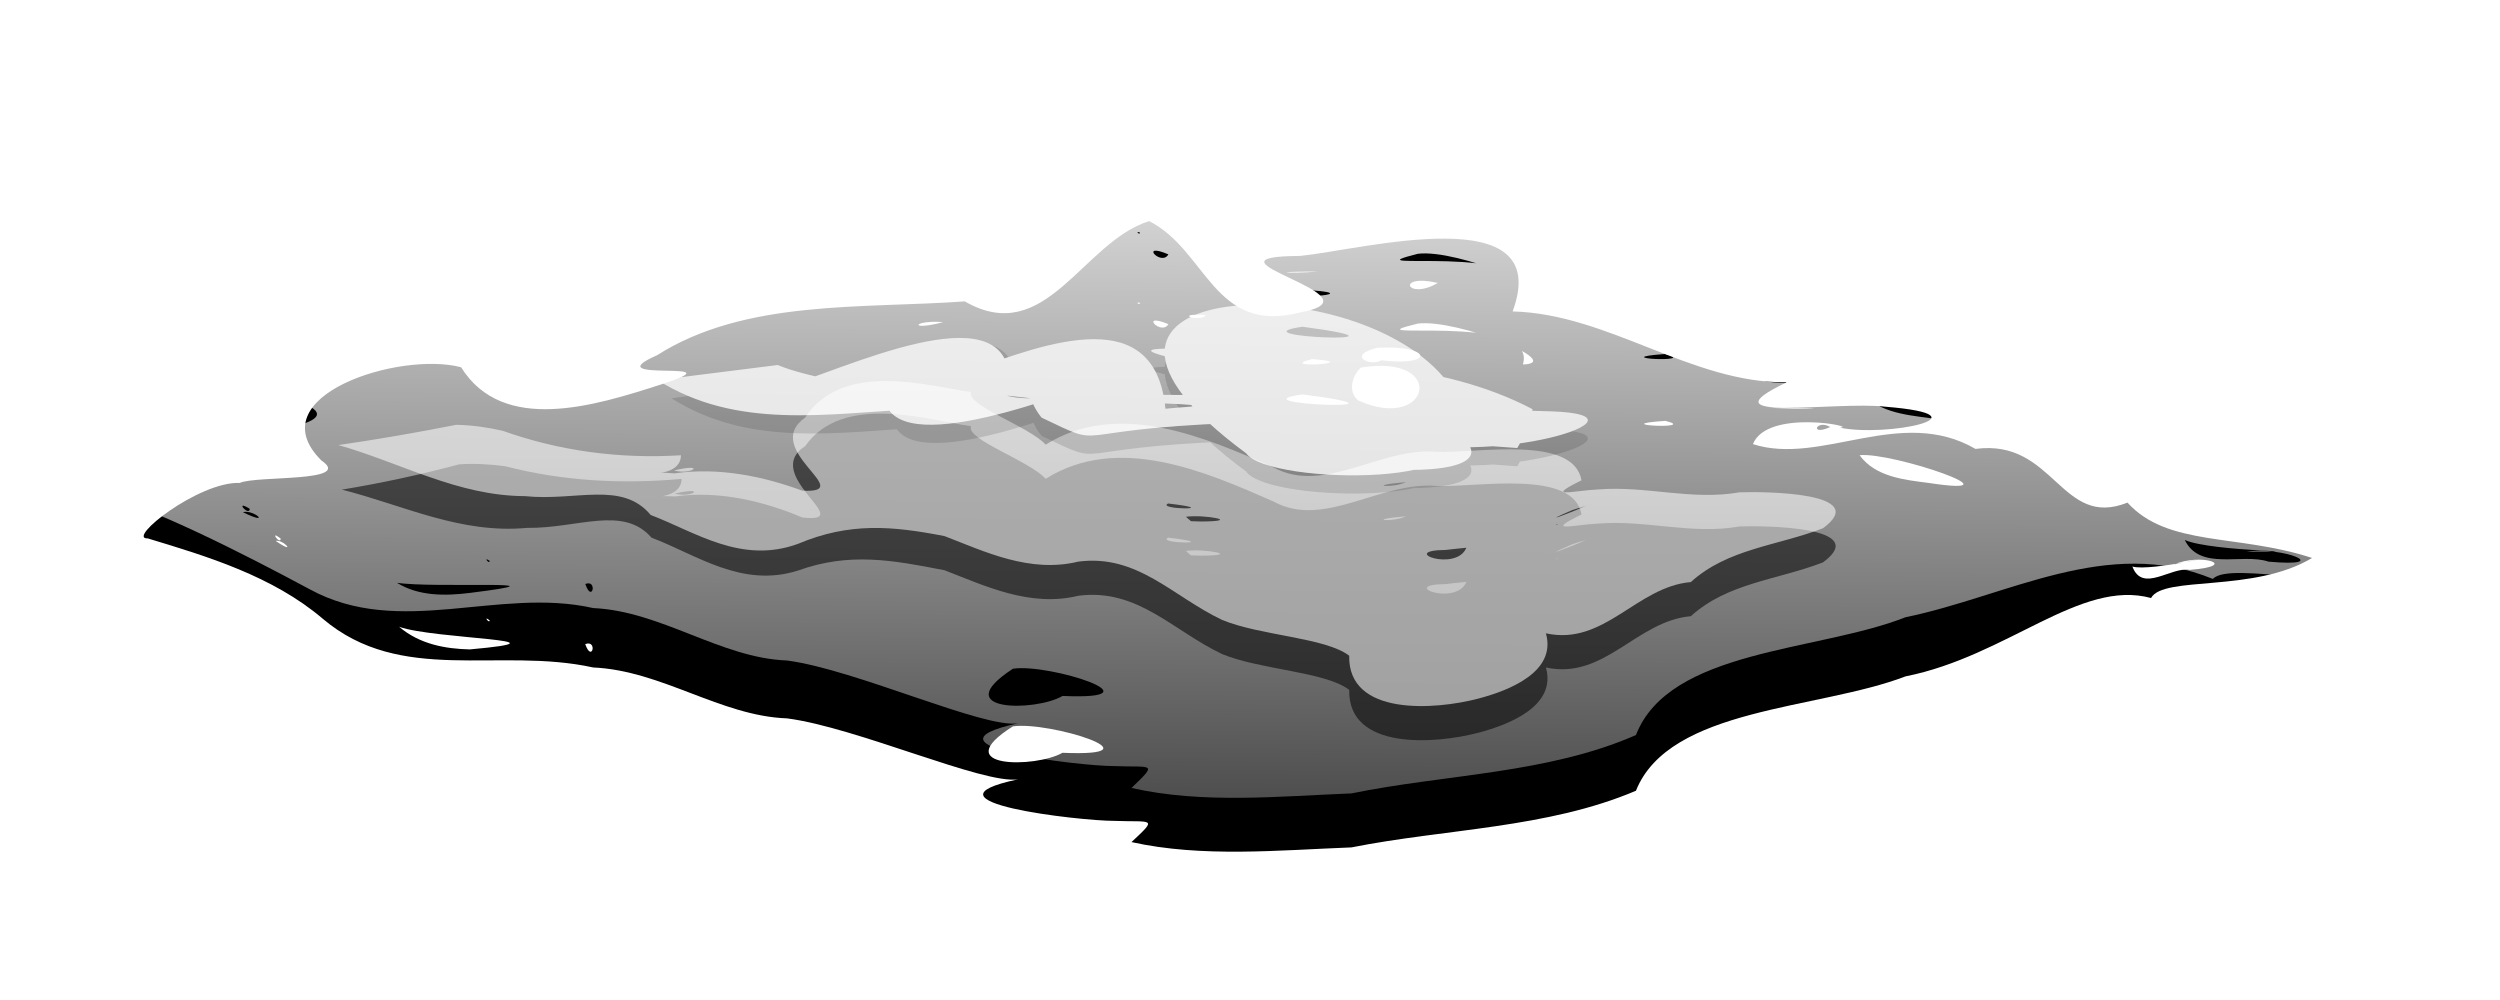
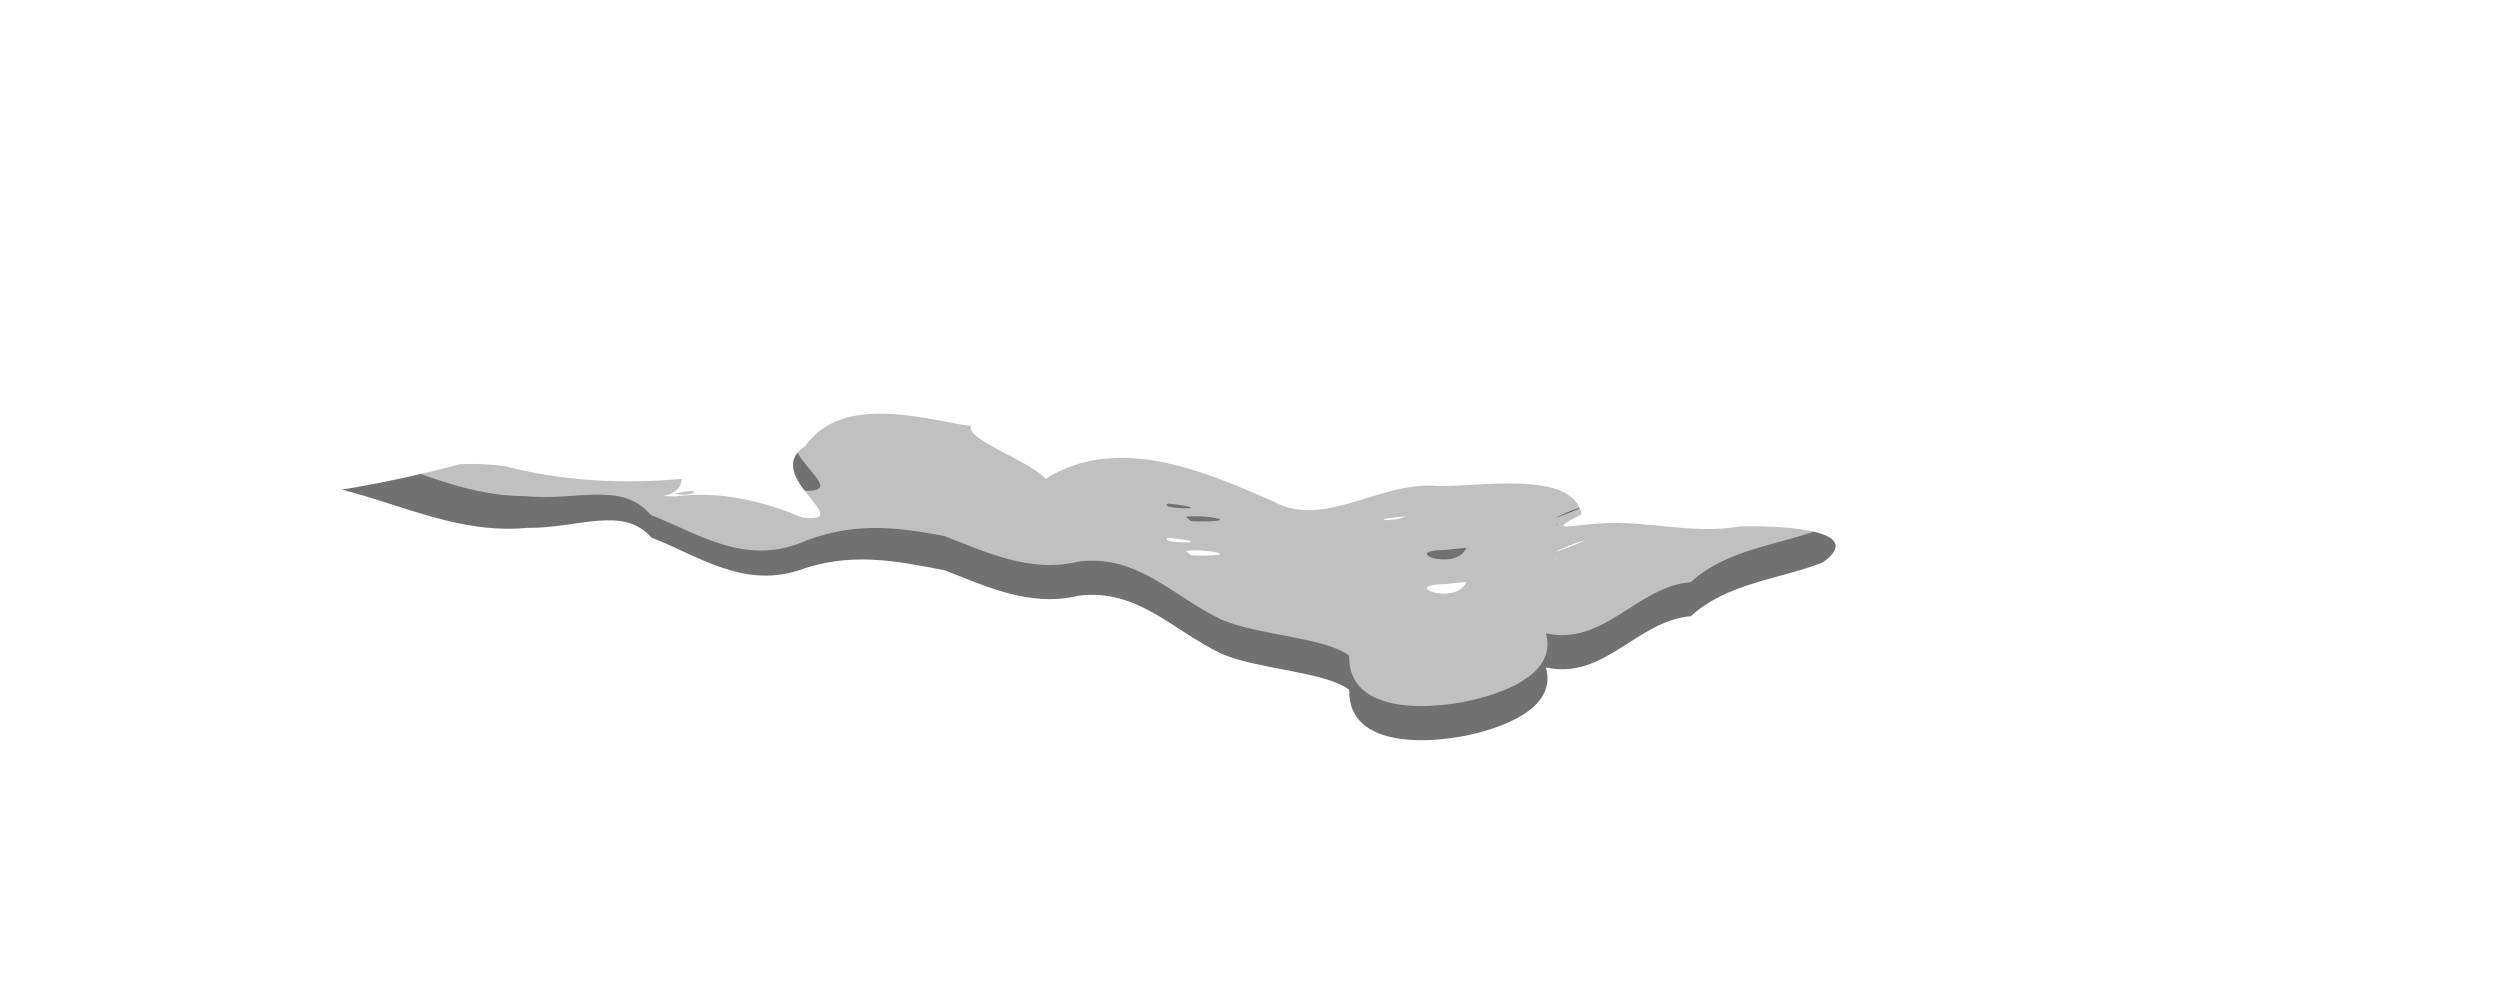
<svg xmlns="http://www.w3.org/2000/svg" xmlns:ns1="http://www.inkscape.org/namespaces/inkscape" id="svg2" viewBox="0 0 1000 400" version="1.0" ns1:version="0.91 r13725">
  <defs id="defs4">
    <filter id="filter3321" y="-.156" width="1.085" x="-.042" height="1.312">
      <feGaussianBlur id="feGaussianBlur3323" stdDeviation="27.018" ns1:collect="always" />
    </filter>
    <filter id="filter3430" y="-0.232" width="1.11" x="-.055" height="1.464">
      <feGaussianBlur id="feGaussianBlur3432" stdDeviation="22.582" ns1:collect="always" />
    </filter>
    <filter id="filter3506" y="-.217" width="1.103" x="-.052" height="1.435">
      <feGaussianBlur id="feGaussianBlur3508" stdDeviation="21.171" ns1:collect="always" />
    </filter>
    <filter id="filter3726" y="-.323" width="1.118" x="-.059" height="1.645">
      <feGaussianBlur id="feGaussianBlur3728" stdDeviation="15.1" ns1:collect="always" />
    </filter>
    <filter id="filter3774" y="-.177" width="1.066" x="-.033" height="1.354">
      <feGaussianBlur id="feGaussianBlur3776" stdDeviation="8.283" ns1:collect="always" />
    </filter>
    <filter id="filter3822" y="-.231" width="1.094" x="-.047" height="1.461">
      <feGaussianBlur id="feGaussianBlur3824" stdDeviation="11.939" ns1:collect="always" />
    </filter>
    <linearGradient id="linearGradient4482" y2="296.3" gradientUnits="userSpaceOnUse" x2="128.68" y1="-299.76" x1="131.99">
      <stop id="stop4478" style="stop-color:#ffffff" offset="0" />
      <stop id="stop4480" style="stop-color:#ffffff;stop-opacity:0" offset="1" />
    </linearGradient>
    <filter id="filter4600">
      <feGaussianBlur id="feGaussianBlur4602" stdDeviation="15.761" ns1:collect="always" />
    </filter>
  </defs>
  <g id="layer1" transform="translate(305.76 -19.192)">
-     <path id="path2275" style="filter:url(#filter3321);fill:#000000" d="m125.86-192.24c-36.755 11.51-56.643 69.74-101.16 44.04-55.91 4.07-120.4-1.25-168.8 29.53-35.83 15.83 47.817 1.48 1.9 16.14-36.18 11.659-86.43 27.312-109.45-9.51-33.43-9.01-112.26 15.756-76.64 51.142 17.91 12.108-35.39 8.155-44.8 12.299-22.72-0.768-62.61 30.972-50.51 30.45 32.53 9.848 68.47 20.61 96.1 44.133 42.9 36.316 96.46 15.302 148.31 26.689 37.6 1.676 69.87 26.623 106.38 27.932 38.032 4.908 107.93 36.355 126.76 33.445-58.606 12.35 34.21 22.81 52.6 22.79 21.21 0.81 24.37-2.11 9.63 11.65 38.93 8.59 80.75 4.44 120.69 2.91 51.79-10.29 107.42-10.39 156.1-31.08 18.35-45.836 100.07-44.401 147.9-62.75 55.96-11.131 95.89-53.556 134.75-43.003 6.76-12.473 56.32-2.689 88.34-21.977-40.88-13.419-79.22-5.972-101.28-30.379-36.63 14.677-40.03-35.251-83.4-29.458-40.99-23.85-84.8 9.403-122.12-2.627 7.89-19.744 58.96-9.248 47.61-9.054 25.67 5.438 83.55-6.696 25.16-11.469-26.91-3.214-101.85 9.222-54.22-13.393-52.42 0.54-97.62-37.54-150.4-38.89 23.08-62.43-81.87-33.96-116.55-30.46-62.73 0.37 48.68 22.22-0.12 31.02-47.32 12.31-51.17-34.23-82.78-50.12zm374.97 112.91l-1.24 0.065 1.24-0.065zm-1.25 0.062c-7.72-4.46-11.52 5.267 0 0zm-5.37-0.812c-4.74-0.843-2.98-0.53 0 0zm-434.28 194c6.883-2.15-10.173-0.23 0 0zm158.97-278.47c-17.21 1.33-28.98-0.06 0 0zm65.37 6.22c-16.99 10.01-23.53-5.4 0 0zm-163.87 10.72c1.82 1.62-2.83 0.29 0 0zm36.62 6.97c-3.7 4.27-18.77-1.37 0 0zm-144.16 3.81c-18.978 5.16-17.081-1.26 0 0zm260.44 0.81c22.07-2.65 81.73 21.69 57.64 22.45 9.05-29.55-99.91-12.14-57.64-22.45zm-136.87 0.31c-3.84 6.62-16.49-6.79 0 0zm114.59 12.97c29.43-1.74 32.73 10.44 2.22 6.87-5.88 3.66-19.36-2.6-2.22-6.87zm-35.75 6.19c30.44 2.22-21.19 5.41 0 0zm26.78 4.66c48.01-7.74 37.84 35.828-1.37 18.074-6.01-4.669-3.43-13.634 1.37-18.074zm-32.06 14.716c73.38 9.512-39.74 5.636 0 0zm255.53 7.344c21.8-0.063 39.81 1.345 6.71 0.252l-6.71-0.252zm-264.28 1.843c13.81 0.136 3.02 0.03 0 0zm207.87 5.344c19.25 4.775-34.07 2.288 0 0zm106.57 18.844c17.97-1.881 91.16 23.325 37.92 15.217-13.41-1.733-29.17-3.259-37.92-15.217zm-866.3 45.779c-0.26 3.796-6.75-5.391 0 0zm-2.8 1.236c4.52-0.921 11.88 8.19 0 0zm1018.8 14.073c9.94 3.003 57.82-8.624 22.95-1.146 14.42-6.459 36.85 0.758 8.47 2.993-10.26-1.907-25.92 12.914-31.42-1.847zm-901.37 29.511c-0.03 2.18-3.89-2.966 0 0zm5.66 10.343c-4.58 0.726-2.36 0.385 0 0zm-55.33-6.795c19.18 6.896 98.72 7.018 38.76 12.414-13.17-0.323-27.35-2.719-38.76-12.414zm102.11 9.509c6.88-2.638 3.76 10.626 0 0zm764.82 4.088l-0.77 0.391 0.77-0.391zm-530.16 41.037c20.106-2.931 82.744 16.828 27.206 14.504-14.641 8.424-63.908 8.664-27.206-14.504z" transform="matrix(.729 0 0 .729 62.137 247.78)" />
    <path id="path2289" style="filter:url(#filter4600);fill:url(#linearGradient4482)" d="m125.86-232.24c-36.755 11.51-56.643 69.74-101.16 44.04-55.91 4.07-120.4-1.25-168.8 29.53-35.83 15.83 47.817 1.48 1.9 16.14-36.18 11.66-86.43 27.31-109.45-9.51-33.43-9.01-120.3 22.71-82.91 57.393 20.38 11.199-46.84 15.294-59.86 21.524-27.82 1.749-69.61 15.094-60.56 22.817 35.69 10.232 82.26 33.183 120.28 52.979 49.35 26.167 103.66-1.387 155.51 10 37.6 1.676 69.87 26.623 106.38 27.932 38.032 4.908 107.93 36.359 126.76 33.446-58.606 12.351 34.21 22.807 52.6 22.791 21.21 0.803 24.37-2.112 9.63 11.648 38.93 8.59 80.75 4.44 120.69 2.91 51.79-10.29 107.42-10.39 156.1-31.076 18.35-45.84 100.07-44.405 147.9-62.754 55.96-11.131 110.91-43.544 168.65-20.403 10.05-10.281 74.27 9.282 109.34-7.977-45.51-16.501-96.57-17.538-133.36-51.764-50.39 5.502-59.51-48.236-106.22-44.676-40.99-23.85-84.8 9.406-122.12-2.62 7.89-19.75 58.96-9.25 47.61-9.06 25.67 5.44 83.55-6.69 25.16-11.47-26.91-3.21-101.85 9.22-54.22-13.39-52.42 0.54-97.62-37.54-150.4-38.89 23.08-62.43-81.87-33.96-116.55-30.46-62.73 0.37 48.68 22.22-0.12 31.02-47.32 12.31-51.17-34.23-82.78-50.12zm374.97 112.91l-1.24 0.07 1.24-0.07zm-1.25 0.06c-7.72-4.46-11.52 5.27 0 0zm-5.37-0.81c-4.74-0.84-2.98-0.53 0 0zm-434.28 194c6.883-2.146-10.173-0.234 0 0zm158.97-278.47c-17.21 1.33-28.98-0.06 0 0zm65.37 6.22c-16.99 10.01-23.53-5.4 0 0zm-163.87 10.72c1.82 1.62-2.83 0.29 0 0zm36.62 6.97c-3.7 4.27-18.77-1.37 0 0zm-144.16 3.81c-18.978 5.16-17.081-1.26 0 0zm260.44 0.81c22.07-2.65 81.73 21.69 57.64 22.45 9.05-29.55-99.91-12.14-57.64-22.45zm-136.87 0.31c-3.84 6.62-16.49-6.79 0 0zm78.84 19.16c30.44 2.22-21.19 5.41 0 0zm-5.28 19.38c73.38 9.51-39.74 5.63 0 0zm255.53 7.34c21.8-0.06 39.81 1.35 6.71 0.25l-6.71-0.25zm-264.28 1.84c13.81 0.14 3.02 0.03 0 0zm207.87 5.35c19.25 4.77-34.07 2.28 0 0zm106.57 18.84c17.97-1.88 91.16 23.326 37.92 15.218-13.41-1.733-29.17-3.259-37.92-15.218zm-883.28 63.626c-0.35 4.392-8.97-5.409 0 0zm-3.79 1.781c6.09-1.649 16.12 7.693 0 0zm1065.5 14.813c15.08 6.423 79.97 6.139 33.99 6.21 19.84-2.85 48.45 8.496 11.97 5.323-14.51-4.736-37.43 5.244-45.96-11.533zm-930.09 11.125c-0.02 2.193-3.93-2.626 0 0zm5.69 9.968c-4.59 1.027-2.36 0.527 0 0zm-56.6 1.688c19.92 3.081 99.99-1.835 39.93 5.419-13.39 1.61-27.97 1.801-39.93-5.419zm103.38 0.656c6.88-2.638 3.76 10.626 0 0zm765.72 4.688l-0.85 0.344 0.85-0.344zm-531.06 40.437c20.106-2.931 82.744 16.828 27.206 14.504-14.641 8.426-63.908 8.667-27.206-14.504z" transform="matrix(.729 0 0 .751 62.137 252.9)" />
    <path id="path3325" style="opacity:.744;filter:url(#filter3430);fill:#000000" d="m-239.37 291.27c-21.41 6.09-42.87 11.07-64.39 14.81 34.43 9.37 65.04 26.02 101.68 22.41 27.77 0.37 52.68-13.36 68.24 5.75 24.32 9.72 49.327 29.73 80.336 19.25 28.257-10.84 51.788-6.16 80.48-0.17 22.194 9.14 46.833 21.84 73.374 14.92 32.57-4.49 51.71 20.41 78.9 34.16 21.02 9.28 56.68 10.25 69.72 20.96-0.74 35.54 47.14 31.82 71.02 25.06 17.22-4.86 42.84-15.83 36.91-38.18 32.09 7.5 49.64-27.24 79.5-30.02 20.27-19.6 47.37-21.17 72.53-31.52 26.79-20.98-31.66-21.6-45.83-21.05-26.18 4.95-51.06-3.91-77.33-1.69-13.95 0.64-30.2 5.69-9.33-5.34-4.5-26.45-56.04-15.94-79.32-16.68-30.7-3.07-61.99 25.32-89.6 9.14-37.99-17.87-85.52-39.81-125.09-13.34-9.001-10.64-44.047-23.1-40.95-30.82-22.911-3.32-70.301-19.96-91.017 11.68-24.756 16.92 29.44 45.64-1.591 41.79-21.122-9.54-45.541-15.82-69.722-12.32-23.17-1.1 3.31 4.08 3.51-10.28-33.23 3.24-65.78 1.17-96.81-7.41-8.18-1.17-16.62-1.69-25.22-1.11zm118.21 17.16c9.83 2.78 18.03-4.49 0 0zm401.16 13.28c-6.66 3.71-23.65 2.14 0 0zm-130.38 12.5c31.51 3.93-7.01 3.68 0 0zm229.25 1.41c-9.06 4.33-27.05 11.48-7.49 2.44l3.47-1.18 4.02-1.26zm-219.5 6.37c9.92-1.48 31.67 2.67 8.28 2.76l-5.5-0.17-2.78-2.59zm203 4.47c2.08-0.48 0.37 0.6 0 0zm-49.12 13.66c-5.54 14.54-37.91 1.5-11.31 1.29l5.15-0.63 6.16-0.66z" transform="matrix(.729 0 0 .683 52.423 5.985)" />
    <path id="path3332" style="opacity:.744;filter:url(#filter3506);fill:#ffffff" d="m-241 268.12c-21.56 4.56-43.11 8.5-64.66 11.87 34.51 10.45 65.36 29.76 102.35 29.91 28.09 3.1 53.25-9.14 69.03 11.04 24.55 10.01 49.722 29 80.776 16.91 28.257-12.73 51.788-10.52 80.48-4.53 22.194 9.14 46.833 21.84 73.374 14.92 32.57-4.49 51.71 20.41 78.9 34.16 21.02 9.28 56.68 10.25 69.72 20.96-0.74 35.54 47.14 31.82 71.02 25.06 17.22-4.86 42.84-15.83 36.91-38.18 32.09 7.5 49.64-27.24 79.5-30.02 20.27-19.6 47.37-21.17 72.53-31.52 26.79-20.98-31.66-21.6-45.83-21.05-26.18 4.95-51.06-3.91-77.33-1.69-13.95 0.64-30.2 5.69-9.33-5.34-4.5-26.45-56.04-15.94-79.32-16.68-30.7-3.07-61.99 25.32-89.6 9.14-37.99-17.87-85.52-39.81-125.09-13.34-9.001-10.64-44.047-23.1-40.95-30.82-22.911-3.32-70.301-18.82-91.021 14.94-24.819 18.84 29.444 44.53-1.588 42.83-21.172-8.35-45.724-13.86-70.091-10.13-23.41-1.87 3.35 4.23 3.53-10.62-33.57 2.24-66.5-2.43-97.87-14.34-8.25-1.99-16.77-3.32-25.44-3.48zm119.46 26.74c9.92 2.92 18.17-4.64 0 0zm401.54 6.85c-6.66 3.71-23.65 2.14 0 0zm-130.38 12.5c31.51 3.93-7.01 3.68 0 0zm229.25 1.41c-9.06 4.33-27.05 11.48-7.49 2.44l3.47-1.18 4.02-1.26zm-219.5 6.37c9.92-1.48 31.67 2.67 8.28 2.76l-5.5-0.17-2.78-2.59zm203 4.47c2.08-0.48 0.37 0.6 0 0zm-49.12 13.66c-5.54 14.54-37.91 1.5-11.31 1.29l5.15-0.63 6.16-0.66z" transform="matrix(.729 0 0 .683 52.423 5.985)" />
    <g id="g3622" style="opacity:.75;filter:url(#filter3822)" transform="matrix(.729 0 0 .729 40.28 -7.222)">
-       <path id="path3512" style="opacity:.411;filter:url(#filter3774);fill:#000000" d="m-40.535 245.87c32.649 13.05 132.05 19.1 1.789 7.57 30.727-9.97 119.98-56.14 120.99-8.15-17.885 10.98 12.43 10.89 10.839 10.75-87.384-7.51-68.8 0.03-36.266-11.57 45.943-15.15 102.41-31.66 107.98 26.03 5.34-0.64 21.37-1.4 16.02-1.92-20.51-1.99-41.29-0.29-61.78-2.53-11.4-1.24 22.79-3.37 34.27-3.24 89.24 0.97 63.5-2.32 106.47 4.15 6.09-0.22 24.36-0.4 18.27-0.66-21.67-0.92-43.39-0.36-65.06-1.33-5.32-0.24 10.63-0.88 15.96-0.87 30.73 0.04 61.49 2.47 92.19 1.03 26.63-1.25-54.16 1.38-79.74-6.13-33.39-11.06-173.96-29.54 3.32-17.74 21.06 1.41 60.62 30.79 79.79 42.32 52.91 39.52-172.69 14.64-71.54-13.5 41.22 0.62 82.46 0.49 123.67 1.86 61.58 2.04-34.12 32-89.46 13.94-7.61-5.23-108.74-22.28-106.82-31.91 1.27-6.4 10.86-7.25 16.28-10.87 54.07 0.54 119.11 1.04 169.62 27.67-3.97 15.21-1.09 8.14-8.41 21.29l-67.92-4.88c8.08-4.17 7.41-1.9-1.94-6.84-30.39-7.93-151.98-32.98-24.83-27.38 1.52-20.36 85.35 11.2 101.74 23.16 32.3 11.09-3.71-2.63-46.95 4.79-3.38 0.58 4.7 5.02 7.05 7.53-7.42 0.26-14.84 0.52-22.25 0.79-9.05-0.26-36.07-1.11-27.08-2.16 22.79-2.68 45.86-1.83 68.8-2.74-10.31-0.86-20.73-0.85-30.93-2.59-1.41-0.24-3.98-4.05-2.84-3.2 46.31 34.79-88.9 34.52-101.59 16.43-128.53-94.74 55.23-104.49 108.43-41.63 13.14 46.47 1.18-14.97-74.05 23.56-18.94 9.69 42.54-0.88 63.81-0.87 4.42 0-8.81 0.76-13.23 0.88-96.31 2.66-65.67 4.34-111.41 1.17-35.16-4.52-19.6-1.84 51.02-2.87 10.4-0.15-20.67 2.75-31.07 3.13-95.69 3.5-68.07 15.04-105.82-2.99-36.203-46.15 109.43-34.72 36.6-21.41-35.601 12.84-126.63 48.6-118.16 2.47 92.98-4.1 69.689-8.52 20.322 14.21-50.036 2.57-98.174 11.54-141.77-15.83l65.685-8.92z" />
-       <path id="path3510" style="opacity:1;filter:url(#filter3726);fill:#ffffff" d="m-47.944 236.51c32.931 13.88 132.13 19.33 3.452 12 31.259-8.82 121.74-53.04 123.67-4.4-17.527 10.96 12.98 10.8 11.417 10.62-86.204-10.09-68-1.22-35.06-14.28 46.415-17.35 103.7-37.64 109.26 20.05 5.34-0.64 21.37-1.4 16.02-1.92-20.51-1.99-41.3-0.25-61.78-2.53-11.4-1.26 22.79-3.37 34.27-3.24 89.24 0.97 63.5-2.32 106.47 4.15 6.09-0.22 24.36-0.4 18.27-0.66-21.67-0.92-43.39-0.36-65.06-1.33-5.32-0.24 10.63-0.88 15.96-0.87 30.73 0.04 61.49 2.47 92.19 1.03 26.63-1.25-54.16 1.38-79.74-6.13-33.39-11.06-173.96-29.54 3.32-17.74 21.06 1.41 60.62 30.79 79.79 42.32 52.91 39.52-172.69 14.64-71.54-13.5 41.22 0.62 82.46 0.49 123.67 1.86 61.58 2.04-34.12 32-89.46 13.94-7.61-5.23-108.74-22.28-106.82-31.91 1.27-6.4 10.86-7.25 16.28-10.87 54.07 0.54 119.11 1.04 169.62 27.67-3.97 15.21-1.09 8.14-8.41 21.29l-67.92-4.88c8.08-4.17 7.41-1.9-1.94-6.84-30.39-7.93-151.98-32.98-24.83-27.38 1.52-20.36 85.35 11.2 101.74 23.16 32.3 11.09-3.71-2.63-46.95 4.79-3.38 0.58 4.7 5.02 7.05 7.53-7.42 0.26-14.84 0.52-22.25 0.79-9.05-0.26-36.07-1.11-27.08-2.16 22.79-2.68 45.86-1.83 68.8-2.74-10.31-0.86-20.73-0.85-30.93-2.59-1.41-0.24-3.98-4.05-2.84-3.2 46.31 34.79-88.9 34.52-101.59 16.43-128.53-94.74 55.23-104.49 108.43-41.63 13.14 46.47 1.18-14.97-74.05 23.56-18.94 9.69 42.54-0.88 63.81-0.87 4.42 0-8.81 0.76-13.23 0.88-96.31 2.66-65.67 4.34-111.41 1.17-35.16-4.52-19.6-1.84 51.02-2.87 10.4-0.15-20.67 2.75-31.07 3.13-95.69 3.5-68.07 15.04-105.82-2.99-36.415-46.15 109.43-34.72 36.6-21.41-35.601 12.84-130.11 48.6-122.72 2.47 91.21-4.1 68.826-8.52 18.507 14.21-50.722 2.57-99.418 11.54-143.02-15.83l65.896-8.28z" />
-     </g>
+       </g>
  </g>
</svg>